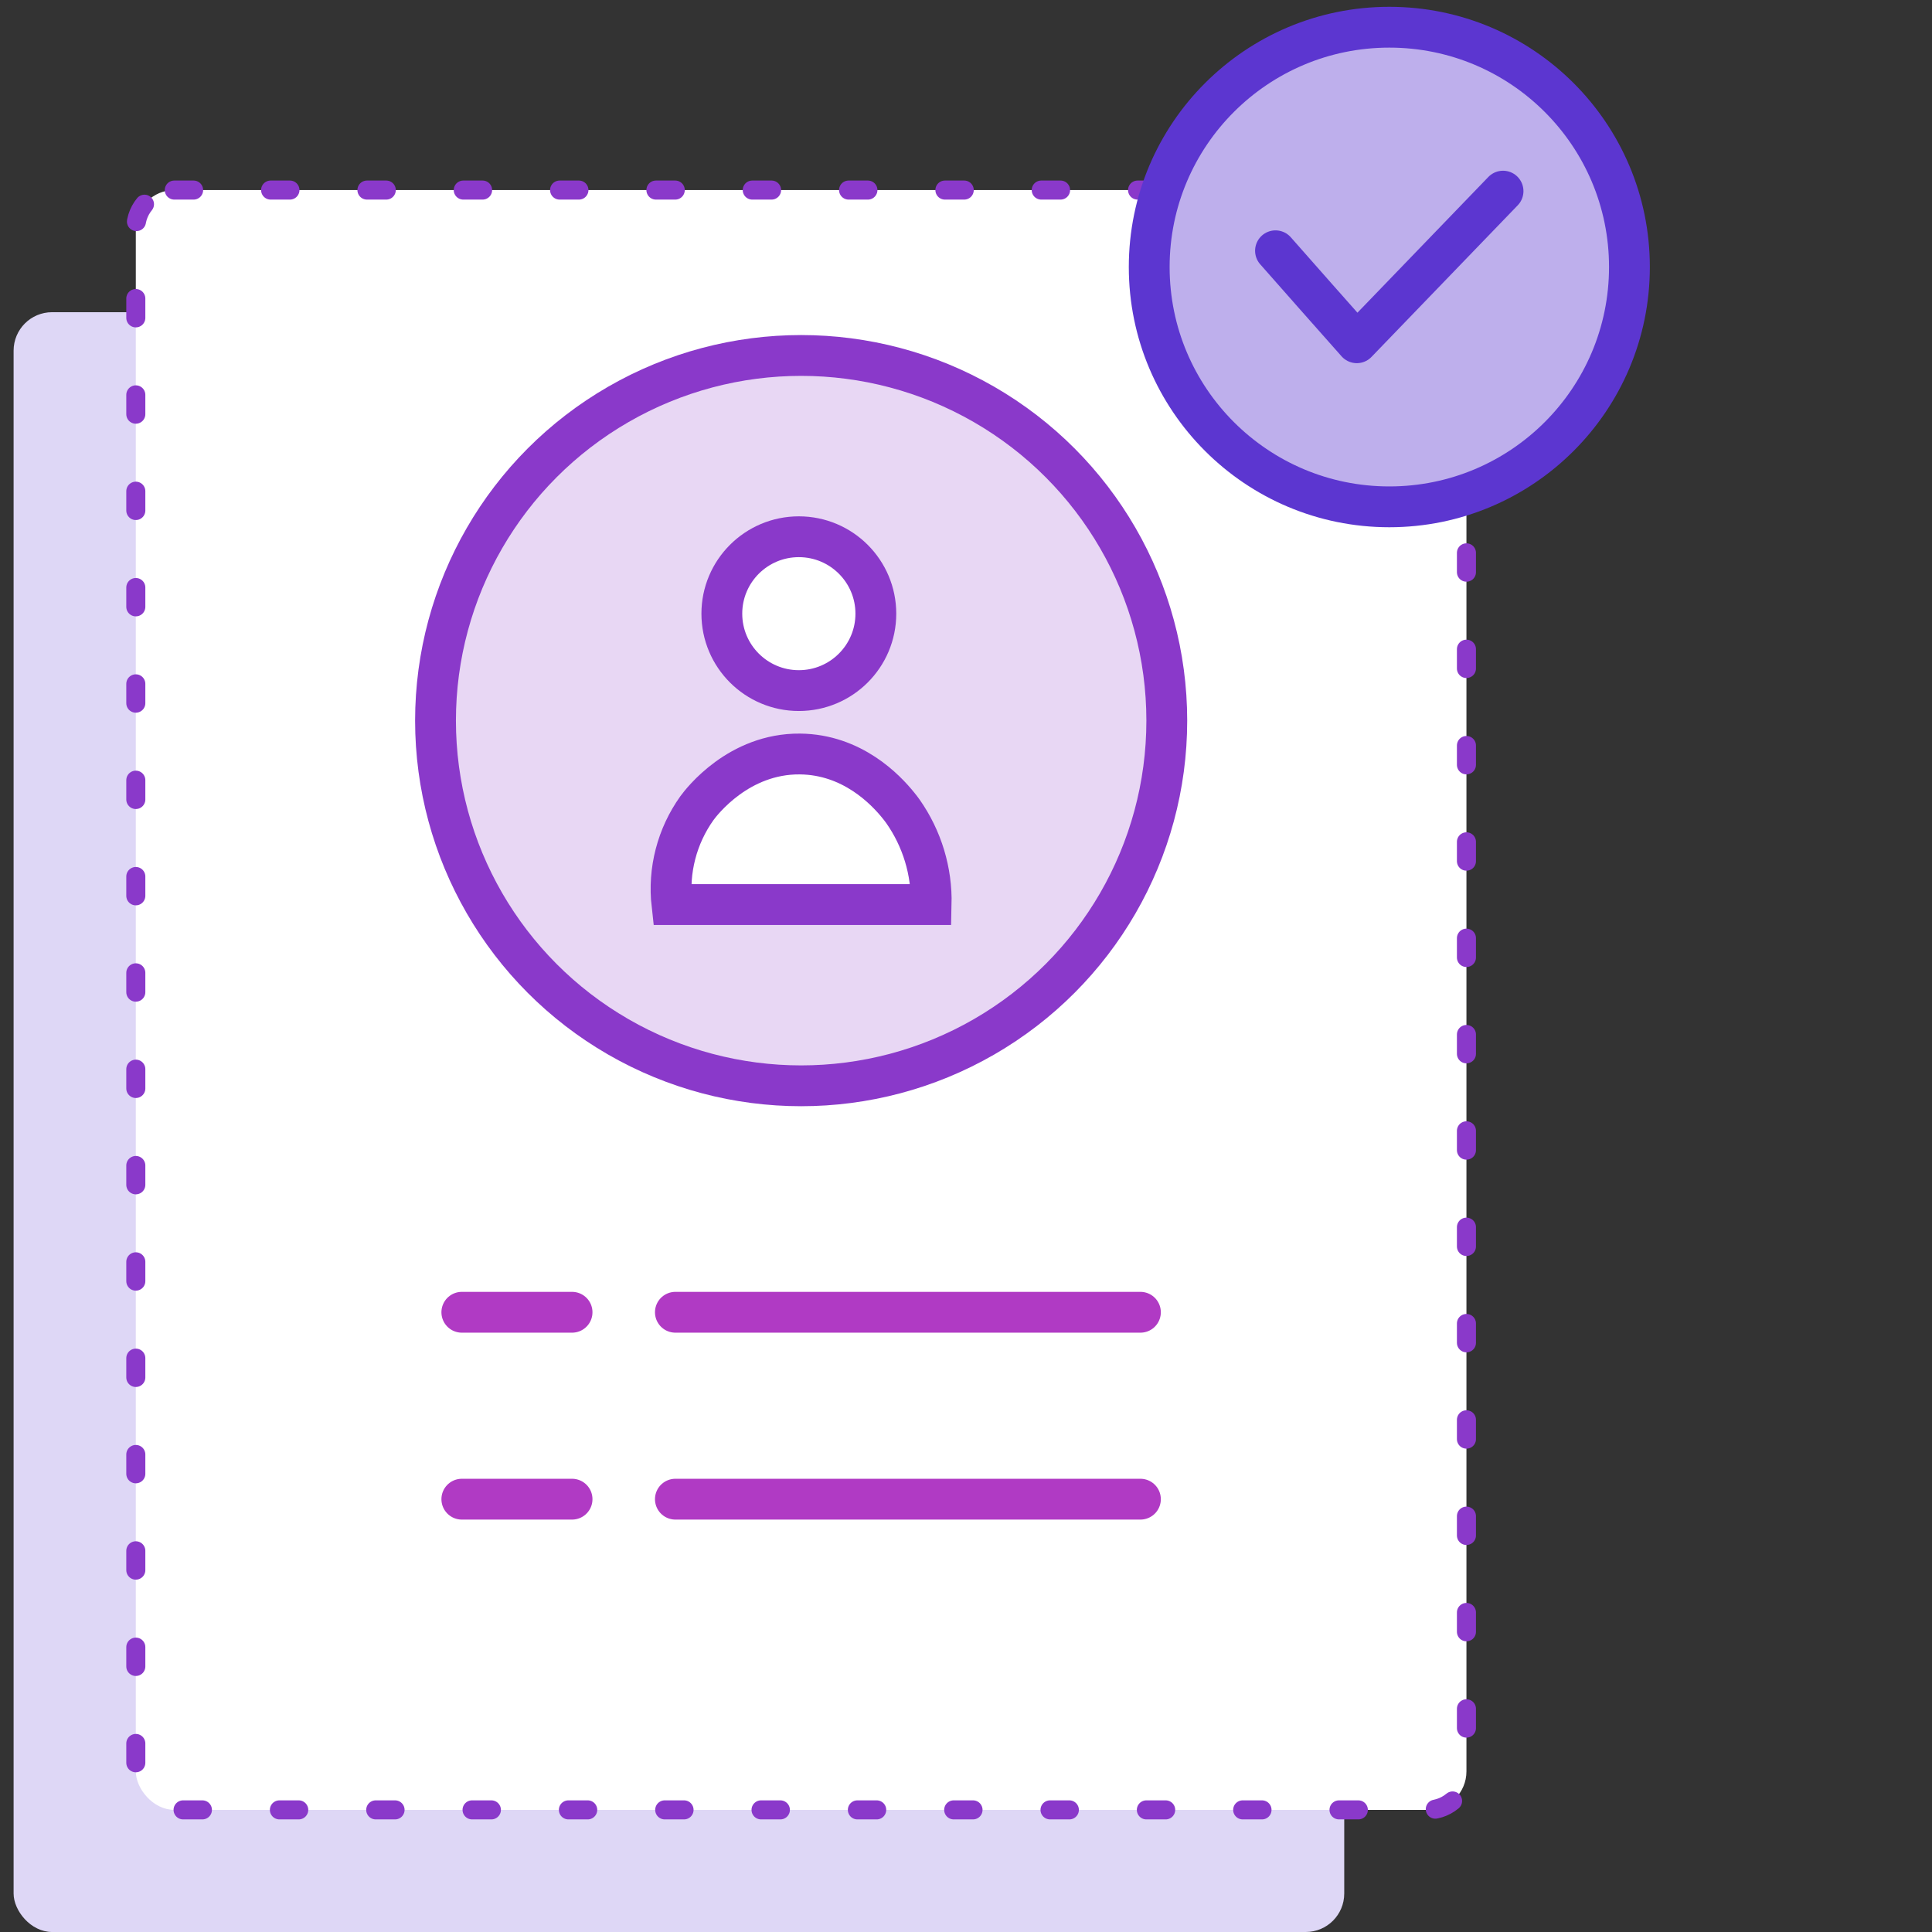
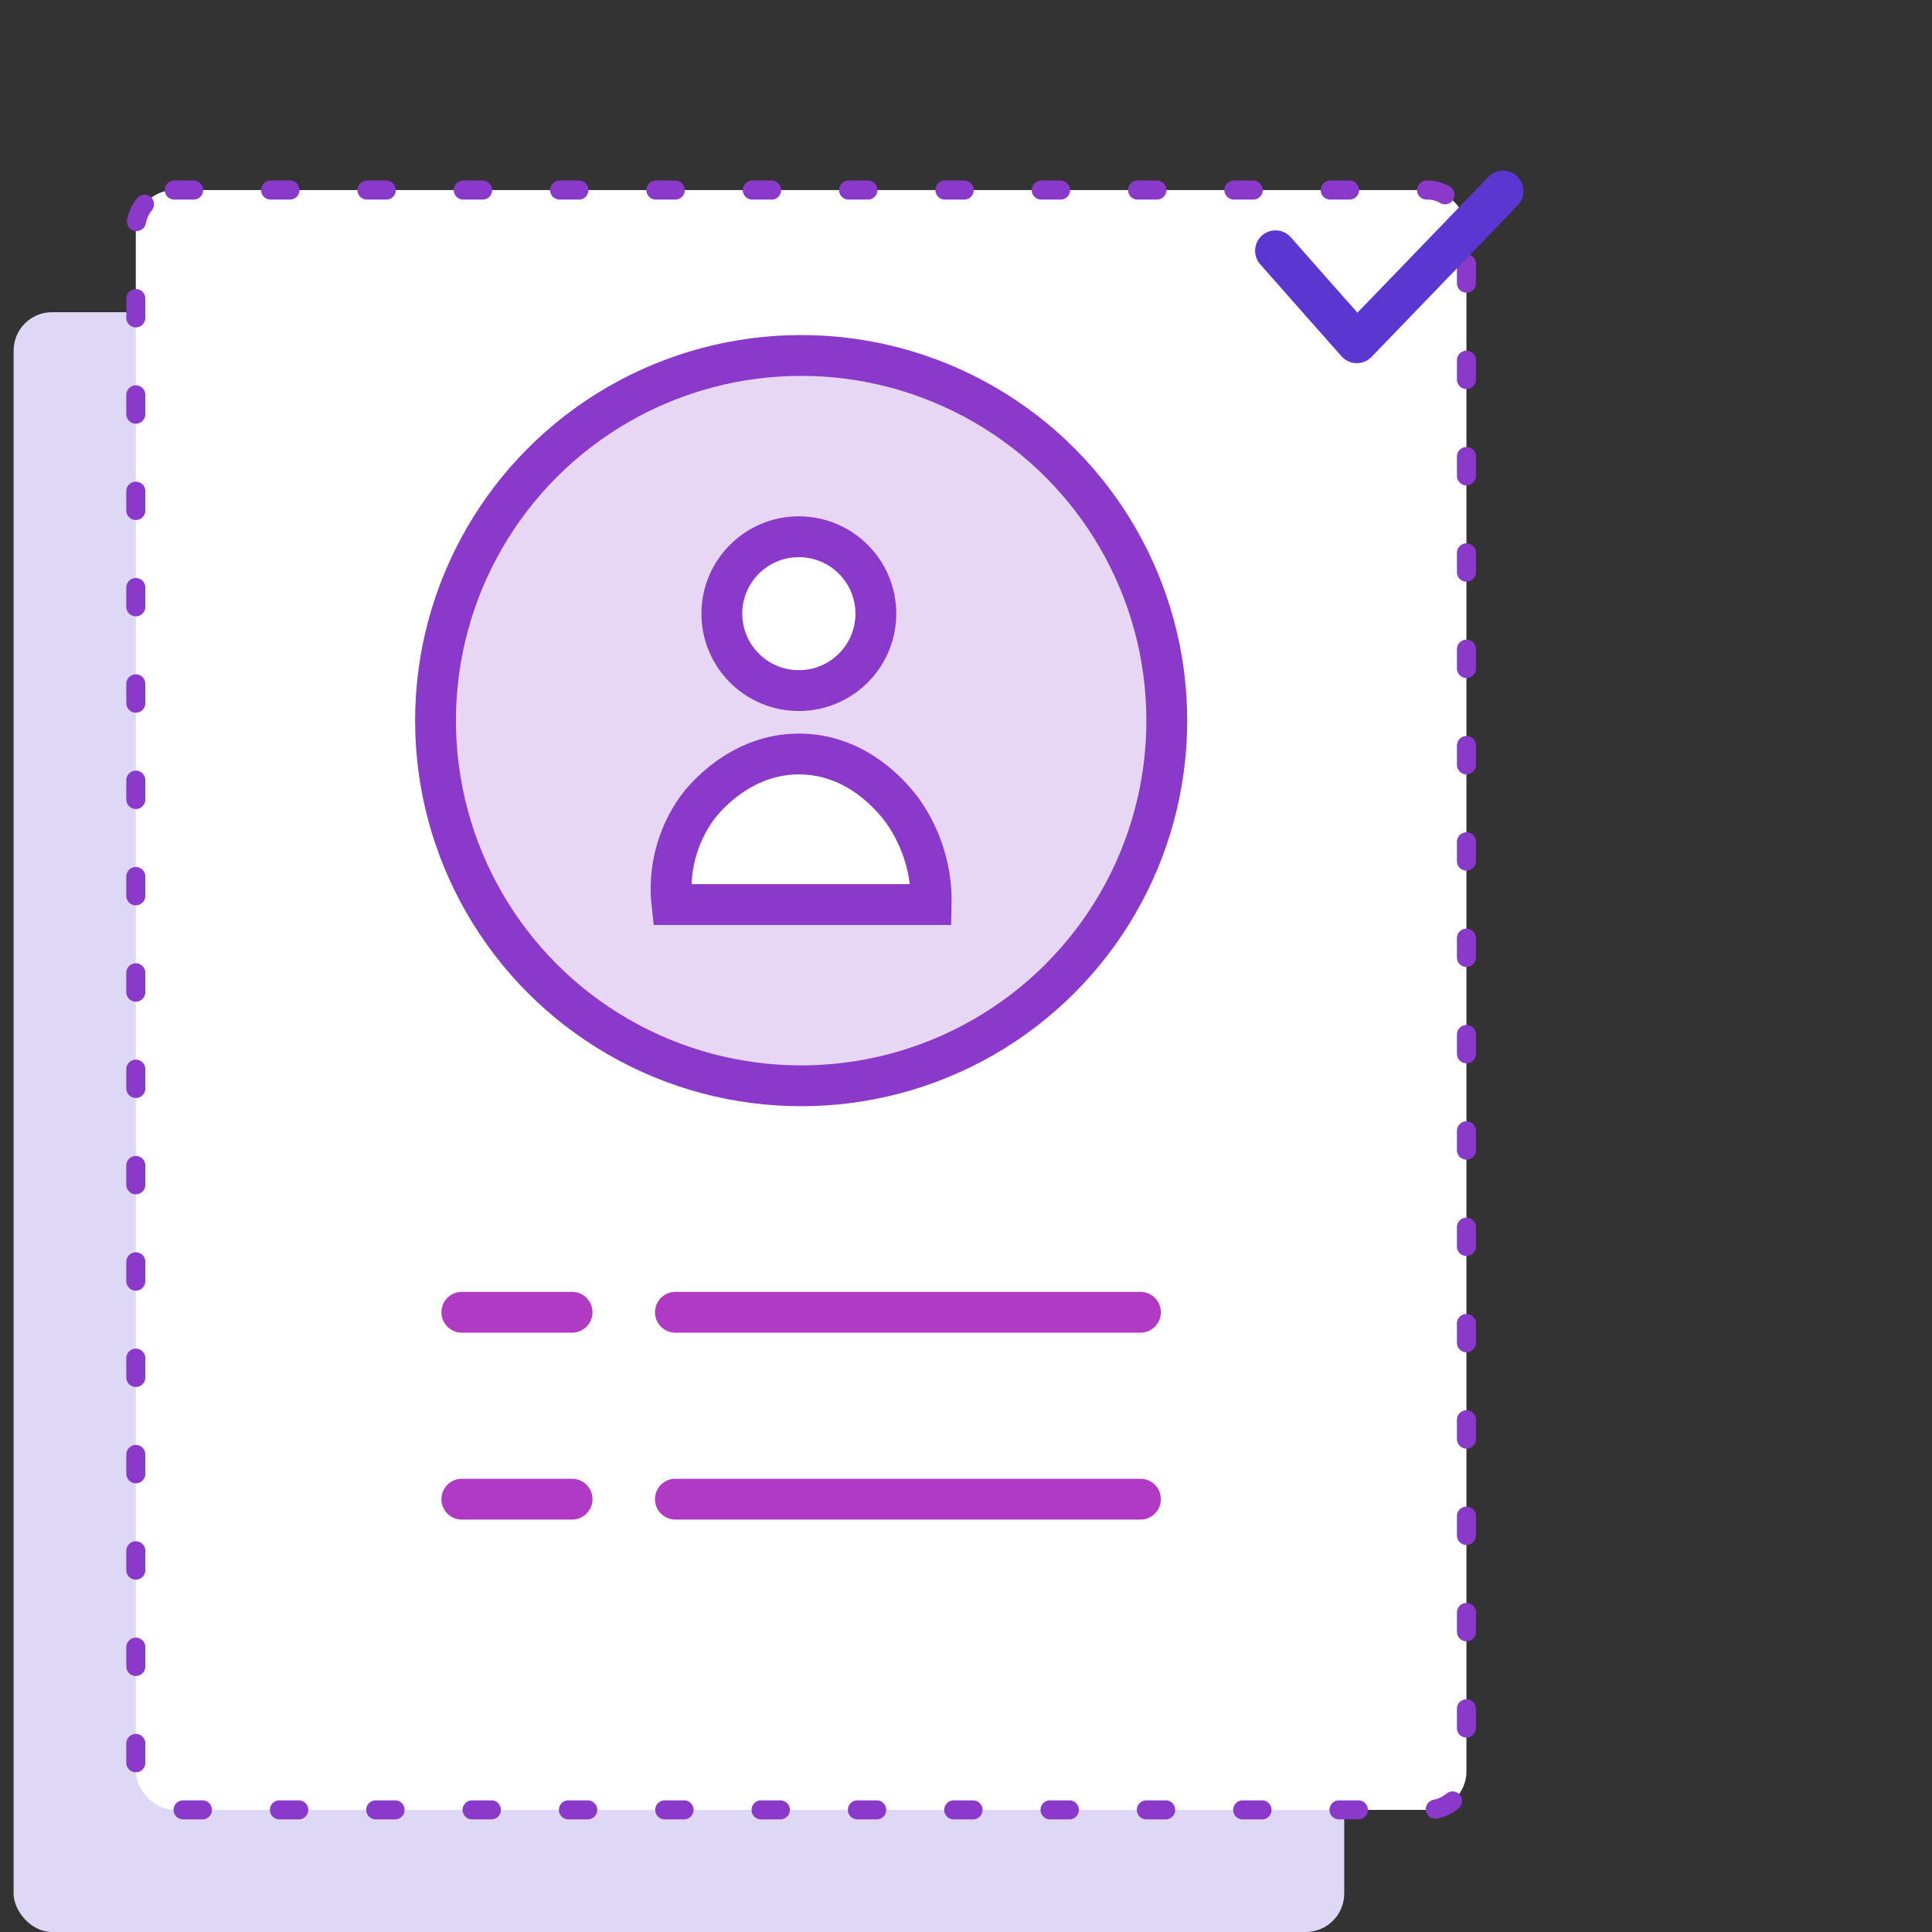
<svg xmlns="http://www.w3.org/2000/svg" width="71" height="71" viewBox="0 0 71 71" fill="none">
  <rect x="0" y="0" width="71" height="71" fill="#333333" stroke="none" />
  <rect x="0.5" y="11.473" width="48.9" height="59.527" rx="1.414" fill="#DED7F6" />
  <rect x="4.991" y="6.985" width="48.9" height="59.527" rx="1.414" fill="white" stroke="#8A39CA" stroke-width="0.7" stroke-linecap="round" stroke-linejoin="round" stroke-dasharray="0.71 2.83" />
  <ellipse cx="29.442" cy="26.483" rx="13.437" ry="13.42" fill="#E8D7F4" stroke="#8A39CA" stroke-width="1.5" />
  <path d="M24.693 33.242C24.551 31.989 24.878 30.727 25.611 29.7C25.788 29.458 27.147 27.688 29.398 27.709C31.321 27.727 32.546 29.017 33.014 29.597C33.079 29.677 33.136 29.751 33.184 29.819C33.886 30.82 34.25 32.02 34.22 33.242H24.693Z" fill="white" stroke="#8A39CA" stroke-width="1.5" />
  <ellipse cx="29.357" cy="22.552" rx="2.83" ry="2.827" fill="white" stroke="#8A39CA" stroke-width="1.5" />
-   <ellipse cx="51.057" cy="9.813" rx="8.824" ry="8.813" fill="#BEAFEC" stroke="#5C36D0" stroke-width="1.5" stroke-linecap="round" stroke-linejoin="round" />
  <path d="M46.874 9.216C47.866 10.343 48.862 11.469 49.862 12.596L55.236 7.024" stroke="#5C36D0" stroke-width="1.5" stroke-linecap="round" stroke-linejoin="round" />
  <path d="M41.91 48.225H24.82" stroke="#B03AC4" stroke-width="1.5" stroke-linecap="round" stroke-linejoin="round" />
  <path d="M21.023 48.225H16.972" stroke="#B03AC4" stroke-width="1.5" stroke-linecap="round" stroke-linejoin="round" />
  <path d="M41.91 55.094H24.82" stroke="#B03AC4" stroke-width="1.5" stroke-linecap="round" stroke-linejoin="round" />
  <path d="M21.023 55.094H16.972" stroke="#B03AC4" stroke-width="1.5" stroke-linecap="round" stroke-linejoin="round" />
</svg>